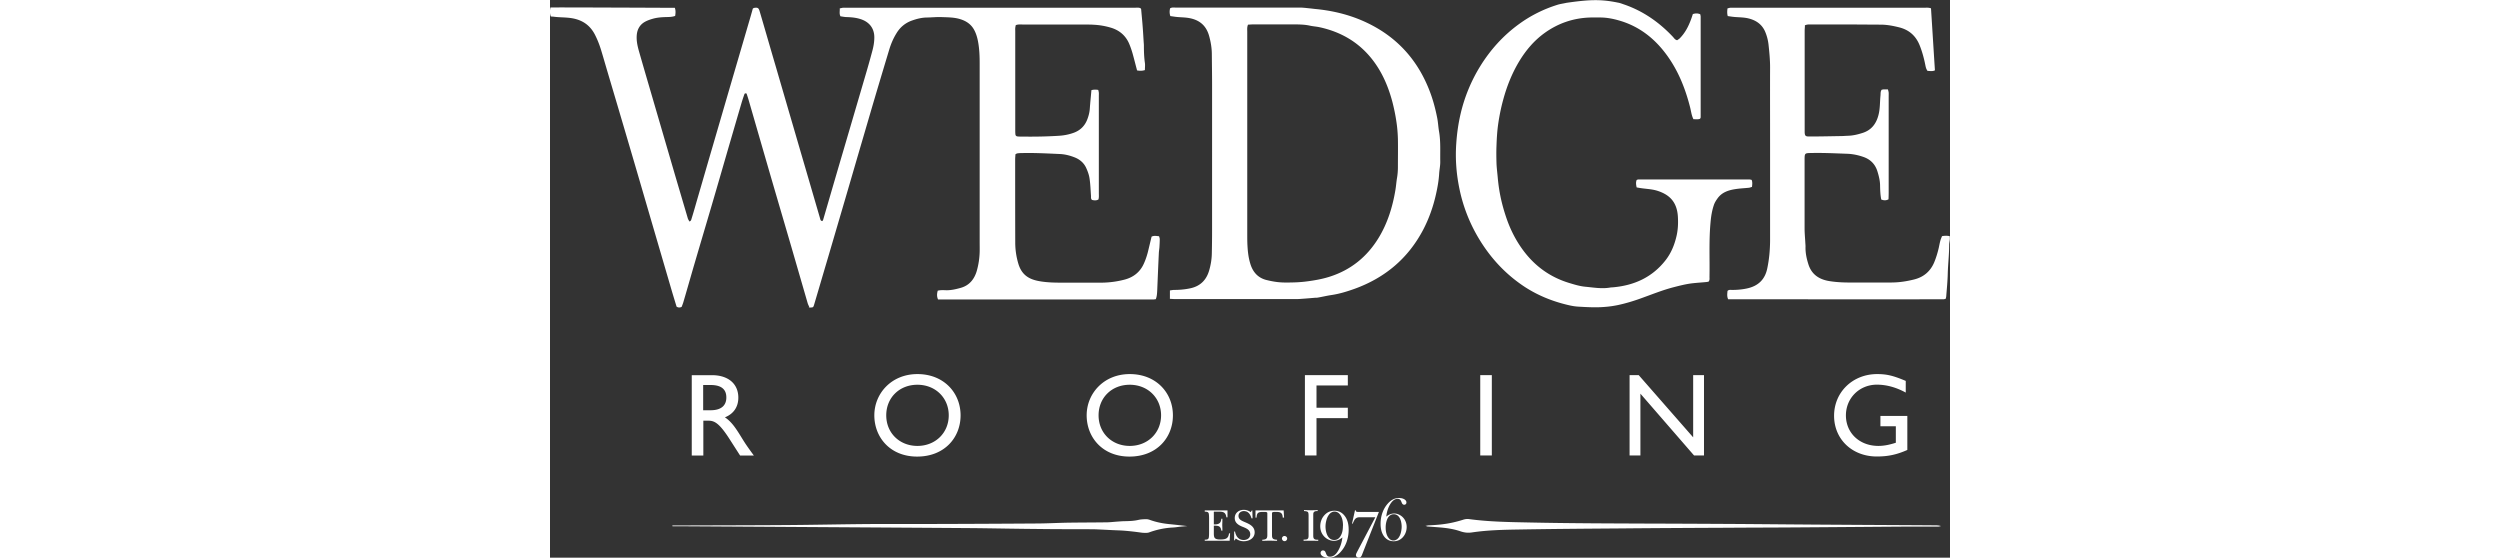
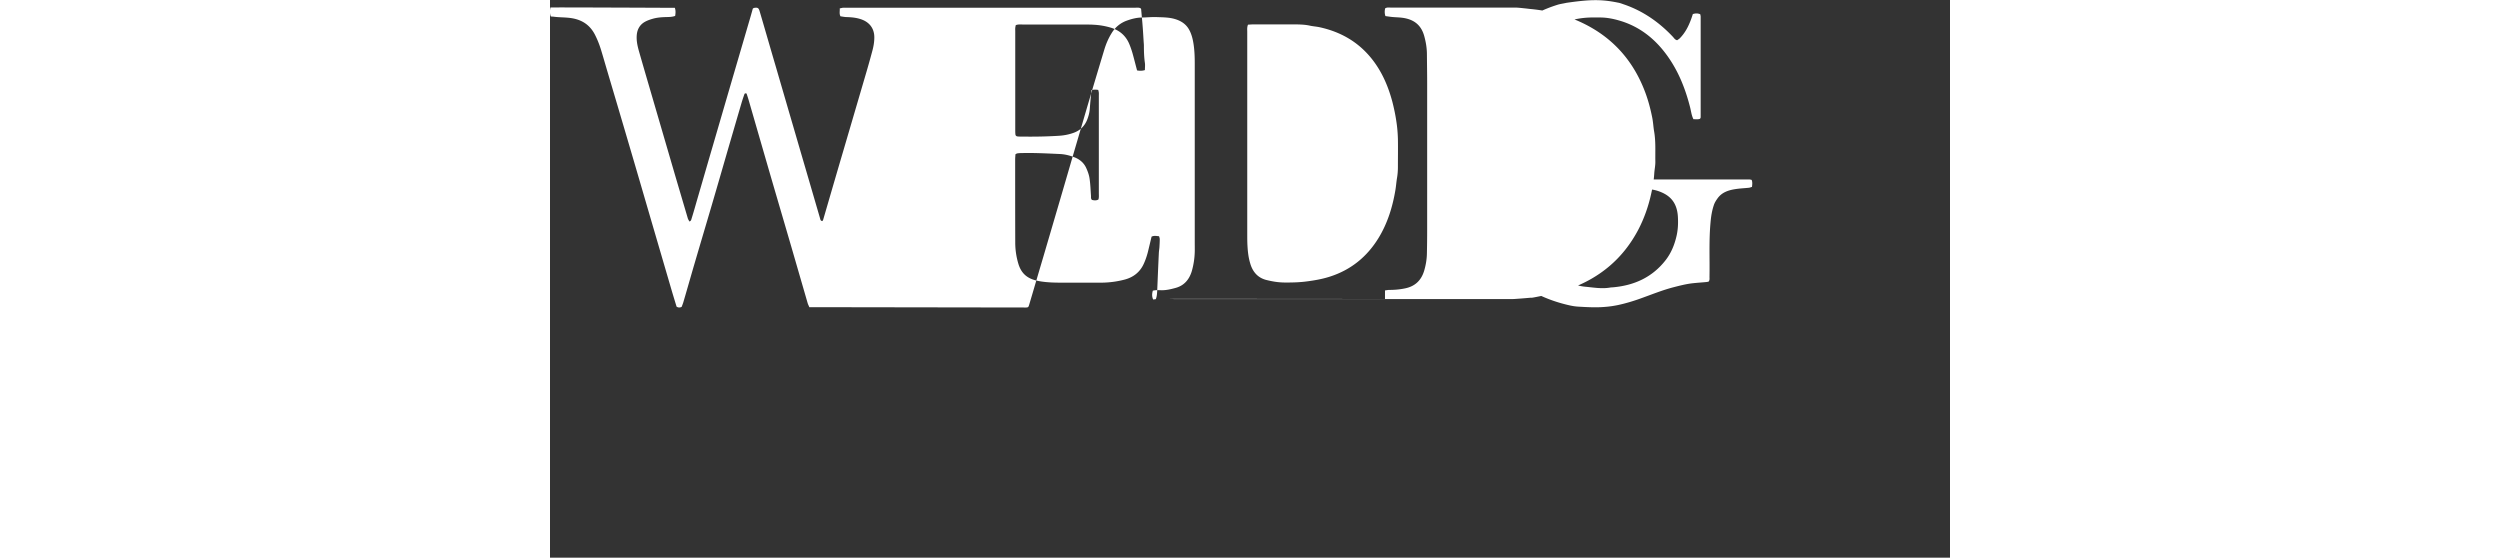
<svg xmlns="http://www.w3.org/2000/svg" id="Layer_1" viewBox="0 0 168 66.92" width="300">
  <rect x="0" y="0" width="168" height="66.92" fill="#333333" stroke="none" />
  <defs>
    <style>.cls-1{fill:#fff}</style>
  </defs>
-   <path class="cls-1" d="M31.12 36.86c-.07-.17-.15-.32-.2-.48l-1.95-6.73c-.84-2.88-1.69-5.77-2.53-8.65-.87-3-1.74-6.01-2.61-9.02-.07-.24-.15-.48-.23-.72-.01-.03-.07-.07-.1-.06-.06 0-.14.03-.16.07-.13.37-.26.75-.37 1.13-.53 1.8-1.05 3.6-1.58 5.41-.66 2.28-1.32 4.57-1.99 6.85-.67 2.28-1.35 4.56-2.02 6.85-.46 1.56-.9 3.13-1.36 4.69-.06.22-.15.43-.22.62-.21.11-.39.11-.61-.02-.16-.52-.33-1.08-.5-1.64l-2.67-9.13c-.84-2.88-1.68-5.77-2.53-8.65-.88-3-1.77-6-2.66-9-.23-.78-.45-1.56-.69-2.34-.2-.66-.45-1.3-.77-1.92-.54-1.02-1.36-1.64-2.51-1.89-.79-.17-1.58-.12-2.37-.22-.12-.02-.25-.02-.39-.03C-.04 1.65-.02 1.21.06.9.18.87 14.71.94 14.98.94c.12.34.09.64.04.97-.38.14-.78.13-1.17.14-.53.02-1.04.06-1.55.21-.34.1-.68.22-.98.4-.57.35-.86.9-.91 1.57-.05.64.08 1.25.25 1.86.63 2.21 1.28 4.41 1.92 6.61l2.49 8.53 1.47 4.98c.04.13.13.25.19.37.23-.07.23-.27.28-.41.24-.76.45-1.52.67-2.28.58-1.98 1.15-3.97 1.73-5.95l1.98-6.79c.84-2.88 1.69-5.77 2.53-8.65.15-.5.29-1 .42-1.47.08-.04.11-.08.15-.08.47-.08.56.03.68.44.65 2.2 1.28 4.41 1.93 6.61.51 1.76 1.03 3.53 1.54 5.29.67 2.28 1.33 4.57 2 6.85l1.77 6.07c.04.14.05.3.28.32.03-.05.08-.12.1-.19.81-2.78 1.62-5.57 2.44-8.35l2.52-8.59c.32-1.08.63-2.16.92-3.25.15-.54.25-1.09.25-1.67 0-1.12-.64-1.9-1.76-2.22-.51-.15-1.02-.19-1.55-.21-.25 0-.49-.06-.75-.09-.17-.32-.06-.63-.09-.95.16-.03.28-.07.4-.08.15-.01.29 0 .44 0h34.53c.25 0 .5-.05.73.06.03.05.07.09.07.12.06.69.13 1.37.18 2.06.05.6.08 1.21.12 1.81.01.17.03.33.03.5 0 .69.02 1.38.12 2.07.04.28 0 .58 0 .86q-.42.14-.94.04c-.18-.67-.35-1.36-.54-2.04-.11-.38-.24-.76-.39-1.12-.42-1.01-1.18-1.66-2.22-1.97a8.72 8.72 0 0 0-2.03-.35c-.42-.03-.84-.02-1.26-.03h-7.35c-.25 0-.5-.03-.77.08-.02.11-.05.23-.06.35-.01.12 0 .25 0 .38v11.8c0 .19 0 .38.02.57.01.14.1.23.24.25.14.02.29.02.44.02 1.53.02 3.05 0 4.58-.1.61-.04 1.2-.16 1.77-.37.74-.28 1.27-.79 1.57-1.53.18-.45.3-.91.33-1.4.05-.72.13-1.45.19-2.17q.36-.11.82-.03c.02.1.06.22.07.34.01.14 0 .29 0 .44v11.62c0 .25.03.5-.05.75-.27.15-.53.11-.77.05-.16-.15-.11-.33-.12-.49-.05-.69-.07-1.38-.17-2.06-.06-.43-.21-.85-.39-1.25-.27-.62-.76-1.05-1.39-1.3-.58-.23-1.2-.39-1.83-.41-1.53-.07-3.05-.15-4.58-.11-.17 0-.33.01-.5.04-.06 0-.11.06-.21.11 0 .19-.03.39-.03.6 0 3.33 0 6.66.01 9.98 0 .84.12 1.67.35 2.47.38 1.34 1.19 1.92 2.49 2.16.97.18 1.95.19 2.94.19h4.46c.97 0 1.92-.12 2.85-.36 1.06-.27 1.88-.89 2.34-1.92.24-.53.42-1.09.55-1.66.13-.53.25-1.05.38-1.58.29-.15.58-.08.9-.05.03.12.08.23.08.35 0 .33-.02.67-.04 1-.02.23-.06.46-.07.69-.07 1.46-.13 2.92-.19 4.39-.02.38-.03.75-.17 1.12-.11.01-.22.04-.32.04H46.57c-.17-.37-.14-.71-.04-1.06.37-.09.72-.06 1.07-.05.57 0 1.12-.13 1.66-.28 1.04-.28 1.65-1.02 1.95-2.03.21-.74.33-1.51.35-2.29.01-.38 0-.75 0-1.13V7.63c0-.86-.03-1.71-.18-2.56-.09-.51-.23-1.02-.48-1.48-.37-.69-.97-1.08-1.7-1.3-.73-.22-1.49-.21-2.23-.24-.56-.02-1.13.04-1.69.05-.64 0-1.24.15-1.83.36-.8.28-1.42.79-1.86 1.51-.38.61-.66 1.26-.87 1.94-.59 1.96-1.18 3.92-1.76 5.88-.52 1.76-1.03 3.52-1.55 5.29-.67 2.28-1.33 4.57-2 6.85l-2.01 6.85c-.57 1.92-1.13 3.84-1.7 5.76-.11.37-.11.37-.66.36m43.35-1.02v-1.03c.19-.02.35-.06.51-.06.63 0 1.24-.05 1.87-.18 1.22-.24 1.97-.96 2.32-2.12.2-.68.32-1.38.33-2.1.02-.9.03-1.8.03-2.7V10.11c0-1.19-.02-2.39-.03-3.58 0-.74-.12-1.46-.31-2.16-.31-1.17-1.02-1.9-2.25-2.17-.67-.15-1.33-.1-1.99-.21l-.43-.06c-.11-.33-.1-.63-.03-.93.23-.14.47-.09.69-.09h14.88c.42 0 .83.06 1.25.1.21.02.41.05.62.07 2.74.26 5.32 1.02 7.68 2.46 2.85 1.75 4.81 4.24 6.01 7.34.41 1.05.7 2.14.92 3.25.11.55.13 1.12.23 1.68.2 1.18.12 2.38.14 3.57.01.49-.1.96-.13 1.43-.05.86-.2 1.7-.39 2.53-.33 1.47-.83 2.89-1.53 4.23-1.81 3.44-4.58 5.76-8.21 7.08-.92.33-1.86.62-2.83.76-.54.08-1.06.21-1.6.3-.14.03-.29.01-.44.03-.46.04-.92.08-1.38.11-.25.02-.5.04-.75.04H75c-.18 0-.37-.02-.62-.03m9.38-32.9c-.13.32-.09.6-.09.86v24.29c0 .48 0 .96.03 1.44.04.69.12 1.37.32 2.04.29 1.01.89 1.74 1.95 2.01.69.17 1.39.29 2.1.3.94.01 1.88-.01 2.82-.14.91-.12 1.81-.28 2.68-.56 2.54-.81 4.48-2.39 5.86-4.65 1.08-1.77 1.68-3.72 2.02-5.75.08-.47.11-.95.19-1.43.08-.46.11-.91.11-1.37 0-1.11.02-2.22 0-3.33-.02-.71-.08-1.42-.19-2.12-.11-.76-.27-1.52-.46-2.27-.48-1.83-1.21-3.56-2.37-5.07-1.64-2.13-3.81-3.39-6.42-3.95-.39-.08-.79-.1-1.17-.19-.52-.11-1.04-.13-1.56-.14h-5.21c-.19 0-.37.02-.6.03m46.62 19.5c-.07-.33-.1-.59.01-.86.06-.02.12-.06.18-.06h13.37c.08 0 .16.03.25.05.11.28.07.54.04.84-.11.03-.23.08-.35.1-.56.06-1.13.08-1.68.17-.82.13-1.59.39-2.1 1.1-.18.25-.36.53-.45.82-.22.65-.33 1.33-.39 2.02-.21 2.19-.09 4.39-.13 6.59 0 .18.04.38-.1.56-.07.02-.15.04-.23.05-.68.07-1.38.1-2.06.2-.64.1-1.27.26-1.89.42-1.36.35-2.65.88-3.97 1.35-.88.32-1.78.59-2.7.79-.52.11-1.06.19-1.61.23-1.05.09-2.09.03-3.14-.03-.41-.02-.83-.09-1.24-.19-1.85-.43-3.58-1.12-5.18-2.15-2.36-1.54-4.21-3.55-5.64-5.97a18.988 18.988 0 0 1-2.22-5.7c-.39-1.82-.54-3.67-.41-5.55.08-1.19.24-2.36.51-3.53a19.17 19.17 0 0 1 2.34-5.72c1.23-2 2.78-3.72 4.68-5.1 1.4-1.02 2.92-1.78 4.57-2.3.36-.12.69-.15 1.12-.25 2.66-.38 4.06-.46 6.16-.03.3.05.5.14.77.23 2.29.79 4.2 2.13 5.85 3.88.14.15.24.35.51.41.09-.07.22-.14.32-.24.63-.64 1.03-1.41 1.34-2.25.08-.21.15-.43.22-.65.31-.1.59-.11.89.02.02.1.05.2.05.3v12.06c0 .06-.04.11-.07.18-.27.11-.53.05-.8.05-.24-.48-.28-.99-.41-1.47-.57-2.23-1.41-4.33-2.77-6.2-1.43-1.97-3.25-3.42-5.6-4.13-.8-.24-1.62-.41-2.46-.4-.38 0-.75-.01-1.13 0-2.02.06-3.85.68-5.49 1.86-1.26.91-2.24 2.07-3.04 3.39-.88 1.46-1.5 3.03-1.94 4.67-.26.95-.45 1.91-.59 2.88-.12.85-.17 1.71-.2 2.56-.03.71-.02 1.42 0 2.13.02.54.09 1.08.14 1.62.04.46.09.91.16 1.37.19 1.27.51 2.49.93 3.7.48 1.37 1.14 2.65 2.01 3.81 1.4 1.87 3.2 3.16 5.43 3.85.66.2 1.33.41 2.01.47.97.09 1.95.27 2.94.1.14-.03.29-.02.44-.04 2.53-.24 4.67-1.23 6.25-3.27.67-.87 1.07-1.87 1.31-2.95.16-.73.19-1.45.15-2.18-.09-1.94-1.13-2.76-2.51-3.19-.66-.2-1.36-.21-2.04-.32-.12-.02-.24-.04-.4-.07" />
-   <path class="cls-1" d="M150.59 3.06c0 .21-.03.42-.03.63v12.18c.02.42.1.51.53.51 1.26 0 2.51-.03 3.77-.05.31 0 .63-.03.94-.04.57-.02 1.11-.15 1.65-.32 1.11-.33 1.71-1.12 1.98-2.22.19-.76.15-1.54.23-2.3.02-.22-.02-.46.14-.68.07-.01.15-.04.23-.04h.52c.04.15.08.27.09.39.01.17 0 .33 0 .5v11.49c0 .27-.01.54-.02.81-.31.16-.58.14-.87.02-.11-.54-.13-1.09-.14-1.63 0-.61-.15-1.2-.33-1.78-.27-.84-.83-1.4-1.65-1.69-.65-.23-1.32-.37-2.02-.39-1.4-.05-2.8-.12-4.2-.09-.86.01-.86 0-.86.89v8.16c0 .58.06 1.17.09 1.75.01.17.03.33.02.5-.01.7.13 1.37.34 2.03.37 1.21 1.25 1.82 2.46 2.03.99.17 2 .19 3 .18h4.46c.95 0 1.88-.14 2.79-.37 1.12-.28 1.93-.96 2.39-2.04.24-.58.42-1.18.56-1.79.06-.28.11-.57.19-.85.05-.18.13-.35.19-.51.32-.06.61-.07.93 0 0 .13.02.25.01.37-.02.23-.08.46-.08.69 0 1.15-.14 2.3-.17 3.44-.02.9-.11 1.79-.18 2.69 0 .1-.04.2-.06.32-.09.02-.17.06-.24.06-8.62.02-17.24 0-25.87 0-.17-.36-.1-.68-.08-1 .17-.17.37-.12.55-.12.61 0 1.2-.05 1.8-.18 1.33-.29 2.14-1.06 2.42-2.39.23-1.09.33-2.19.34-3.3V17.24c0-3.06-.01-6.11 0-9.17 0-.93-.09-1.84-.19-2.75a5.56 5.56 0 0 0-.35-1.39c-.35-.92-1.04-1.46-2.01-1.71-.7-.18-1.41-.12-2.11-.23l-.42-.06c-.09-.32-.07-.6-.03-.92.12-.03.23-.07.35-.08.17-.01.34 0 .5 0h22.73c.27 0 .54-.04.84.07.16 2.48.31 4.96.47 7.44-.3.15-.59.07-.88.07-.17-.21-.22-.45-.27-.7-.16-.8-.37-1.59-.67-2.34-.45-1.15-1.27-1.89-2.48-2.19-.69-.17-1.39-.31-2.1-.32-1.03-.01-2.05-.01-3.08-.02h-5.34c-.25 0-.5-.04-.82.12m-45.51 60.05c.21-.03.32-.07.43-.07.98-.04 1.96-.13 2.92-.35.39-.09.77-.19 1.15-.31.24-.08.47-.12.73-.09 2.43.33 4.88.36 7.32.41 4.69.1 9.37.11 14.06.13 3.74.01 7.49.03 11.23.05 3.91.03 7.83.07 11.74.09 3.87.03 7.74.04 11.61.07.23 0 .45.01.69.09-.1.02-.2.05-.3.06-.1.01-.21 0-.31 0h-3.2c-4.6.03-9.2.07-13.81.1-2.64.02-5.27.02-7.91.04-4.27.02-8.54.04-12.8.08-4.08.03-8.16.06-12.24.13-1.9.03-3.81.07-5.7.35-.52.08-.97.02-1.45-.15-.71-.24-1.46-.36-2.21-.43-.56-.05-1.13-.09-1.69-.13-.06 0-.11-.04-.27-.09m-90.36-.03h.56c4.33-.02 8.67-.02 13-.05 3.16-.02 6.32-.09 9.48-.12 2.47-.02 4.94 0 7.41-.01a2869 2869 0 0 0 13.12-.06c1.34 0 2.68-.08 4.02-.1 1.49-.02 2.97-.02 4.46-.04.46 0 .92-.06 1.38-.09.31-.02.63-.05.94-.05.52-.01 1.04-.03 1.56-.15.3-.07.62-.08.93-.09.16 0 .33.04.49.1.73.26 1.48.41 2.25.49.71.07 1.41.15 2.21.24-.36.03-.63.05-.91.08-.27.03-.54.08-.81.09-.99.05-1.94.25-2.87.59-.23.09-.73.05-.89.03-.71-.1-1.76-.23-2.64-.27-.6-.02-1.17-.05-1.75-.08-.48-.02-.96-.05-1.44-.06-2.11-.01-4.23 0-6.34-.03-2.68-.02-5.11-.07-7.53-.1-3.05-.03-33.82-.22-35.85-.23h-.75l-.02-.1m4.75-18.03c1.95 0 3.17 1.03 3.17 2.7 0 1.12-.58 1.95-1.61 2.36.88.58 1.41 1.47 2.15 2.67.41.66.65.99 1.32 1.91h-1.65l-1.27-1.98c-1.27-1.98-1.85-2.2-2.56-2.2h-.58v4.18h-1.39v-9.64h2.43Zm-1.05 4.21h.89c1.48 0 1.91-.76 1.89-1.57-.01-.9-.55-1.46-1.89-1.46h-.89v3.02Zm25.71-4.34c3.18 0 5.18 2.26 5.18 4.95s-1.95 4.95-5.21 4.95-5.14-2.33-5.14-4.95 2.05-4.95 5.17-4.95m0 8.62c2.16 0 3.76-1.57 3.76-3.67s-1.6-3.67-3.76-3.67-3.74 1.55-3.74 3.67 1.6 3.67 3.74 3.67m25.48-8.62c3.18 0 5.18 2.26 5.18 4.95s-1.95 4.95-5.21 4.95-5.14-2.33-5.14-4.95 2.05-4.95 5.17-4.95m0 8.62c2.16 0 3.76-1.57 3.76-3.67s-1.6-3.67-3.76-3.67-3.74 1.55-3.74 3.67 1.6 3.67 3.74 3.67m26.17-7.25h-3.76v2.67h3.76v1.25h-3.76v4.48h-1.39v-9.64h5.15v1.24zm15.89-1.24h1.39v9.64h-1.39zm26.85 9.64h-1.19l-6.44-7.42v7.42h-1.3v-9.64h1.1l6.53 7.46v-7.46h1.3v9.64zm24.41-.67c-1.28.57-2.33.79-3.67.79-2.95 0-5.13-2.06-5.13-4.89s2.23-5 5.17-5c1.13 0 1.92.18 3.43.82v1.4c-1.13-.62-2.3-.95-3.46-.95-2.09 0-3.72 1.6-3.72 3.69s1.61 3.66 3.9 3.66c.75 0 1.43-.17 2.09-.38v-1.98h-1.85v-1.24h3.23v4.08Zm-83.8 8.33c0-.18 0-.58-.05-.73-.07-.19-.3-.19-.47-.19v-.15h2.73v.83h-.13c-.1-.64-.39-.68-.97-.68h-.4c-.17 0-.14-.02-.14.23v1.3c.75.03.86-.28.9-.68h.13c0 .25-.01.5-.02.75.01.23.02.46.02.68h-.13c-.08-.58-.37-.6-.9-.6v.9c0 .16 0 .42.1.56.14.19.48.2.7.2.57-.01.95-.08 1.02-.74h.13l-.05.89h-2.99v-.13c.18 0 .4 0 .47-.19.05-.15.05-.56.05-.73v-1.52Zm2.98 1.46h.13c.11.56.41 1.02 1.04 1.02.43 0 .79-.24.79-.69 0-.5-.43-.7-.83-.86-.5-.19-1.03-.46-1.03-1.08s.49-.99 1.09-.99c.3 0 .58.1.83.28l.13-.21h.06l.03.95h-.13c-.13-.46-.38-.87-.92-.87-.35 0-.64.23-.64.58 0 .43.39.58.73.73.57.24 1.21.52 1.21 1.24s-.67 1.07-1.31 1.07c-.37 0-.66-.11-.96-.33l-.13.23h-.06v-1.07Zm6.01-1.67h-.15c-.03-.54-.24-.68-.76-.68-.2 0-.53-.03-.53.15v2.61c0 .41.08.56.61.58v.13c-.3 0-.61-.02-.91-.02-.29 0-.58.02-.87.02v-.13c.53-.02.61-.18.61-.58v-2.61c0-.16-.24-.15-.46-.15-.54 0-.81.03-.83.68h-.13v-.86h3.38l.05.86Zm-.25 2.53c0-.16.13-.32.3-.32s.33.12.33.3c0 .17-.13.32-.31.32-.17 0-.31-.14-.31-.31m2.59.25v-.13h.09c.14 0 .25-.01.32-.04s.12-.08.15-.15c.03-.07.04-.18.04-.32v-2.35c0-.15-.01-.26-.03-.34a.227.227 0 0 0-.14-.16c-.07-.03-.18-.05-.33-.06h-.05v-.12c.36.01.63.02.81.02s.46 0 .83-.02v.12h-.1c-.13 0-.23.03-.29.07-.06.04-.1.09-.12.16s-.02.18-.02.32v2.3c0 .13 0 .23.02.31.01.07.04.13.09.17.05.05.1.07.16.09.06.01.14.02.24.02h.09v.13c-.1 0-.25 0-.45-.01h-.89c-.19 0-.33 0-.42.01m9.91-2.89c.16-.14.32-.24.48-.3a1.314 1.314 0 0 1 1.05.04c.29.13.51.33.68.59.16.26.25.56.25.9 0 .24-.04.47-.13.69-.08.22-.21.41-.36.57-.29.3-.65.45-1.07.45-.49 0-.89-.21-1.18-.62-.26-.38-.39-.86-.39-1.47 0-.49.08-.95.24-1.38.16-.43.39-.8.68-1.11.2-.21.4-.36.61-.46.21-.1.43-.15.67-.15.26 0 .47.05.64.15.17.1.26.23.26.38 0 .08-.02.15-.07.2a.25.25 0 0 1-.18.08.32.32 0 0 1-.14-.03.346.346 0 0 1-.11-.1c-.03-.04-.06-.12-.11-.24s-.1-.21-.17-.26a.465.465 0 0 0-.28-.08c-.32 0-.61.21-.87.62-.26.42-.43.93-.49 1.53m-.07 1.29c0 .46.09.84.26 1.12.18.29.4.44.67.44.14 0 .26-.04.39-.12.12-.08.23-.19.31-.34.09-.15.16-.33.21-.55.05-.22.08-.44.08-.65s-.03-.43-.08-.64c-.06-.21-.13-.38-.23-.51a.752.752 0 0 0-.65-.34c-.23 0-.43.1-.59.29-.12.14-.21.33-.27.55-.06.22-.1.47-.1.74m-5.18 1.19c-.18.15-.35.26-.52.32-.17.07-.34.1-.53.1-.2 0-.41-.05-.61-.14-.31-.14-.56-.36-.74-.64s-.27-.61-.27-.97c0-.26.05-.52.14-.75.09-.24.23-.44.4-.62.32-.33.7-.49 1.16-.49.54 0 .96.23 1.28.68.29.41.43.94.43 1.59 0 .53-.09 1.03-.26 1.5s-.42.87-.74 1.21c-.21.23-.43.39-.66.5-.23.11-.47.16-.73.16-.28 0-.51-.06-.7-.16-.18-.11-.28-.25-.28-.41 0-.09.03-.16.08-.22s.12-.09.2-.09c.05 0 .1.01.15.03.05.03.09.06.12.11s.07.13.11.25c.05.13.11.23.18.28.07.06.17.08.3.08.35 0 .67-.22.94-.67.28-.46.46-1 .54-1.65m.07-1.4c0-.5-.09-.91-.28-1.22-.19-.31-.44-.47-.73-.47-.15 0-.29.04-.42.13-.13.08-.24.21-.34.37-.1.16-.18.36-.24.6s-.09.47-.09.7.03.46.09.69c.06.22.14.4.25.55.18.24.41.37.71.37.25 0 .47-.1.64-.31.13-.16.23-.35.3-.59.07-.24.1-.51.1-.8m4.32-1.67-1.96 4.97-.08.21c-.05.11-.1.19-.16.24-.06.05-.13.07-.22.07s-.17-.03-.24-.09a.264.264 0 0 1-.1-.21c0-.08.03-.18.1-.31l.08-.16 2.15-4.08h-1.75c-.15 0-.26 0-.33.02-.08.01-.15.04-.21.08-.08.05-.15.12-.2.2-.05.08-.12.22-.21.42l-.02.05h-.08l.36-1.61h.08c.02.09.05.14.09.17.04.02.13.03.26.03h2.43Z" />
+   <path class="cls-1" d="M31.12 36.86c-.07-.17-.15-.32-.2-.48l-1.95-6.73c-.84-2.88-1.69-5.77-2.53-8.65-.87-3-1.74-6.01-2.61-9.02-.07-.24-.15-.48-.23-.72-.01-.03-.07-.07-.1-.06-.06 0-.14.03-.16.07-.13.37-.26.75-.37 1.13-.53 1.8-1.05 3.6-1.58 5.41-.66 2.28-1.32 4.57-1.99 6.85-.67 2.28-1.35 4.56-2.02 6.85-.46 1.56-.9 3.13-1.36 4.69-.06.22-.15.43-.22.62-.21.11-.39.11-.61-.02-.16-.52-.33-1.08-.5-1.64l-2.67-9.13c-.84-2.88-1.68-5.77-2.53-8.65-.88-3-1.77-6-2.66-9-.23-.78-.45-1.56-.69-2.34-.2-.66-.45-1.3-.77-1.92-.54-1.02-1.36-1.64-2.51-1.89-.79-.17-1.58-.12-2.37-.22-.12-.02-.25-.02-.39-.03C-.04 1.65-.02 1.21.06.9.18.87 14.71.94 14.98.94c.12.34.09.64.04.97-.38.14-.78.13-1.17.14-.53.02-1.04.06-1.55.21-.34.1-.68.22-.98.4-.57.35-.86.9-.91 1.57-.05.64.08 1.25.25 1.86.63 2.21 1.28 4.41 1.92 6.61l2.49 8.53 1.47 4.98c.04.13.13.25.19.37.23-.07.23-.27.28-.41.24-.76.45-1.52.67-2.28.58-1.98 1.15-3.97 1.73-5.95l1.98-6.79c.84-2.88 1.69-5.77 2.53-8.65.15-.5.29-1 .42-1.47.08-.04.11-.08.15-.08.47-.08.56.03.68.44.65 2.2 1.28 4.41 1.93 6.61.51 1.76 1.03 3.53 1.54 5.29.67 2.28 1.33 4.57 2 6.85l1.77 6.07c.04.14.05.3.28.32.03-.05.08-.12.1-.19.81-2.78 1.62-5.57 2.44-8.35l2.52-8.59c.32-1.08.63-2.16.92-3.25.15-.54.25-1.09.25-1.67 0-1.12-.64-1.9-1.76-2.22-.51-.15-1.02-.19-1.55-.21-.25 0-.49-.06-.75-.09-.17-.32-.06-.63-.09-.95.16-.03.28-.07.4-.08.15-.01.29 0 .44 0h34.53c.25 0 .5-.05.73.06.03.05.07.09.07.12.06.69.13 1.37.18 2.06.05.6.08 1.21.12 1.81.01.17.03.33.03.5 0 .69.02 1.38.12 2.07.04.28 0 .58 0 .86q-.42.14-.94.04c-.18-.67-.35-1.36-.54-2.04-.11-.38-.24-.76-.39-1.12-.42-1.01-1.18-1.66-2.22-1.97a8.72 8.72 0 0 0-2.03-.35c-.42-.03-.84-.02-1.26-.03h-7.35c-.25 0-.5-.03-.77.08-.02.11-.05.23-.06.35-.01.12 0 .25 0 .38v11.8c0 .19 0 .38.02.57.01.14.1.23.24.25.14.02.29.02.44.02 1.53.02 3.05 0 4.58-.1.61-.04 1.2-.16 1.77-.37.74-.28 1.27-.79 1.57-1.53.18-.45.3-.91.33-1.4.05-.72.13-1.45.19-2.17q.36-.11.82-.03c.02.1.06.22.07.34.01.14 0 .29 0 .44v11.62c0 .25.03.5-.05.75-.27.15-.53.11-.77.05-.16-.15-.11-.33-.12-.49-.05-.69-.07-1.38-.17-2.06-.06-.43-.21-.85-.39-1.25-.27-.62-.76-1.05-1.39-1.3-.58-.23-1.2-.39-1.83-.41-1.53-.07-3.05-.15-4.58-.11-.17 0-.33.01-.5.04-.06 0-.11.06-.21.11 0 .19-.03.39-.03.6 0 3.33 0 6.66.01 9.98 0 .84.12 1.67.35 2.47.38 1.34 1.19 1.92 2.49 2.16.97.18 1.95.19 2.94.19h4.46c.97 0 1.92-.12 2.85-.36 1.06-.27 1.88-.89 2.34-1.92.24-.53.42-1.09.55-1.66.13-.53.25-1.05.38-1.58.29-.15.58-.08.9-.05.03.12.08.23.08.35 0 .33-.02.67-.04 1-.02.23-.06.46-.07.69-.07 1.46-.13 2.92-.19 4.39-.02.38-.03.75-.17 1.12-.11.01-.22.04-.32.04c-.17-.37-.14-.71-.04-1.06.37-.09.72-.06 1.07-.05.57 0 1.12-.13 1.66-.28 1.04-.28 1.65-1.02 1.95-2.03.21-.74.33-1.51.35-2.29.01-.38 0-.75 0-1.13V7.63c0-.86-.03-1.71-.18-2.56-.09-.51-.23-1.02-.48-1.48-.37-.69-.97-1.08-1.7-1.3-.73-.22-1.49-.21-2.23-.24-.56-.02-1.13.04-1.69.05-.64 0-1.24.15-1.83.36-.8.28-1.42.79-1.86 1.51-.38.61-.66 1.26-.87 1.94-.59 1.96-1.18 3.92-1.76 5.88-.52 1.76-1.03 3.52-1.55 5.29-.67 2.28-1.33 4.57-2 6.85l-2.01 6.85c-.57 1.92-1.13 3.84-1.7 5.76-.11.37-.11.37-.66.36m43.35-1.02v-1.03c.19-.02.35-.06.51-.06.63 0 1.24-.05 1.87-.18 1.22-.24 1.97-.96 2.32-2.12.2-.68.32-1.38.33-2.1.02-.9.03-1.8.03-2.7V10.11c0-1.19-.02-2.39-.03-3.58 0-.74-.12-1.46-.31-2.16-.31-1.17-1.02-1.9-2.25-2.17-.67-.15-1.33-.1-1.99-.21l-.43-.06c-.11-.33-.1-.63-.03-.93.23-.14.47-.09.69-.09h14.88c.42 0 .83.06 1.25.1.21.02.41.05.62.07 2.74.26 5.32 1.02 7.68 2.46 2.85 1.75 4.81 4.24 6.01 7.34.41 1.05.7 2.14.92 3.25.11.55.13 1.12.23 1.68.2 1.18.12 2.38.14 3.57.01.49-.1.96-.13 1.43-.05.86-.2 1.7-.39 2.53-.33 1.47-.83 2.89-1.53 4.23-1.81 3.44-4.58 5.76-8.21 7.08-.92.33-1.86.62-2.83.76-.54.08-1.06.21-1.6.3-.14.03-.29.01-.44.03-.46.04-.92.08-1.38.11-.25.02-.5.04-.75.04H75c-.18 0-.37-.02-.62-.03m9.38-32.9c-.13.32-.09.6-.09.86v24.29c0 .48 0 .96.03 1.44.04.69.12 1.37.32 2.04.29 1.01.89 1.74 1.95 2.01.69.17 1.39.29 2.1.3.94.01 1.88-.01 2.82-.14.91-.12 1.81-.28 2.68-.56 2.54-.81 4.48-2.39 5.86-4.65 1.08-1.77 1.68-3.72 2.02-5.75.08-.47.11-.95.19-1.43.08-.46.11-.91.11-1.37 0-1.11.02-2.22 0-3.33-.02-.71-.08-1.42-.19-2.12-.11-.76-.27-1.52-.46-2.27-.48-1.83-1.21-3.56-2.37-5.07-1.64-2.13-3.81-3.39-6.42-3.95-.39-.08-.79-.1-1.17-.19-.52-.11-1.04-.13-1.56-.14h-5.21c-.19 0-.37.02-.6.03m46.62 19.5c-.07-.33-.1-.59.01-.86.06-.02.12-.06.18-.06h13.37c.08 0 .16.03.25.05.11.28.07.54.04.84-.11.03-.23.08-.35.1-.56.06-1.13.08-1.68.17-.82.13-1.59.39-2.1 1.1-.18.25-.36.53-.45.82-.22.65-.33 1.33-.39 2.02-.21 2.19-.09 4.39-.13 6.59 0 .18.04.38-.1.56-.07.02-.15.04-.23.05-.68.07-1.38.1-2.06.2-.64.1-1.27.26-1.89.42-1.36.35-2.65.88-3.97 1.35-.88.32-1.78.59-2.7.79-.52.11-1.06.19-1.61.23-1.05.09-2.09.03-3.14-.03-.41-.02-.83-.09-1.24-.19-1.85-.43-3.58-1.12-5.18-2.15-2.36-1.54-4.21-3.55-5.64-5.97a18.988 18.988 0 0 1-2.22-5.7c-.39-1.82-.54-3.67-.41-5.55.08-1.19.24-2.36.51-3.53a19.17 19.17 0 0 1 2.34-5.72c1.23-2 2.78-3.72 4.68-5.1 1.4-1.02 2.92-1.78 4.57-2.3.36-.12.69-.15 1.12-.25 2.66-.38 4.06-.46 6.16-.03.3.05.5.14.77.23 2.29.79 4.2 2.13 5.85 3.88.14.15.24.35.51.41.09-.07.22-.14.32-.24.63-.64 1.03-1.41 1.34-2.25.08-.21.15-.43.22-.65.31-.1.59-.11.89.02.02.1.05.2.05.3v12.06c0 .06-.04.11-.07.18-.27.11-.53.05-.8.05-.24-.48-.28-.99-.41-1.47-.57-2.23-1.41-4.33-2.77-6.2-1.43-1.97-3.25-3.42-5.6-4.13-.8-.24-1.62-.41-2.46-.4-.38 0-.75-.01-1.13 0-2.02.06-3.85.68-5.49 1.86-1.26.91-2.24 2.07-3.04 3.39-.88 1.46-1.5 3.03-1.94 4.67-.26.95-.45 1.91-.59 2.88-.12.85-.17 1.71-.2 2.56-.03.71-.02 1.42 0 2.13.02.54.09 1.08.14 1.62.04.46.09.91.16 1.37.19 1.27.51 2.49.93 3.7.48 1.37 1.14 2.65 2.01 3.81 1.4 1.87 3.2 3.16 5.43 3.85.66.2 1.33.41 2.01.47.97.09 1.95.27 2.94.1.14-.03.29-.02.44-.04 2.53-.24 4.67-1.23 6.25-3.27.67-.87 1.07-1.87 1.31-2.95.16-.73.19-1.45.15-2.18-.09-1.94-1.13-2.76-2.51-3.19-.66-.2-1.36-.21-2.04-.32-.12-.02-.24-.04-.4-.07" />
</svg>